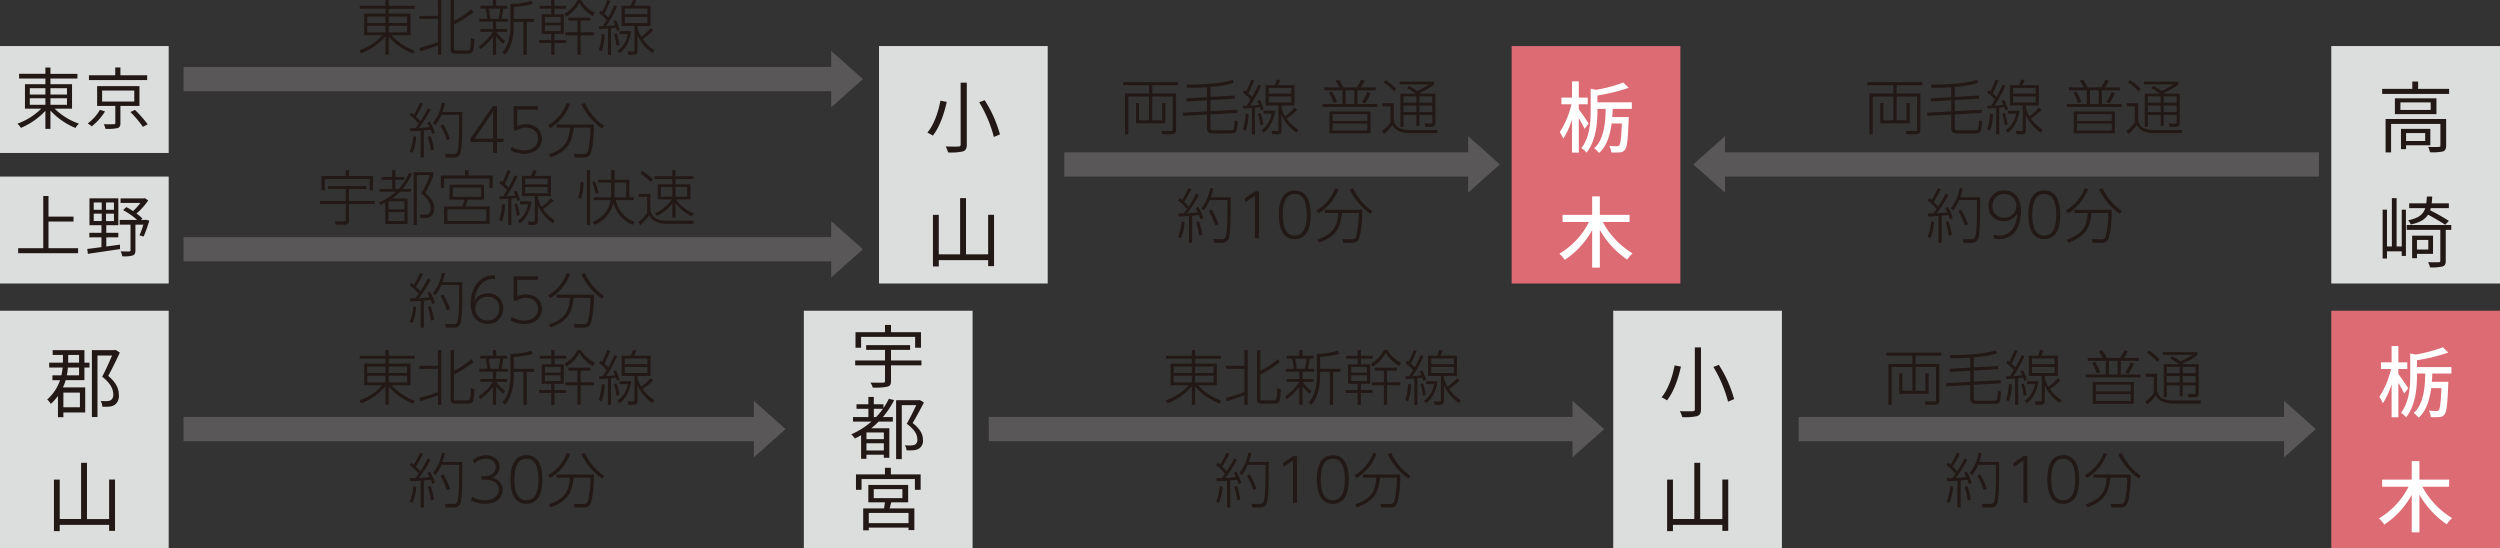
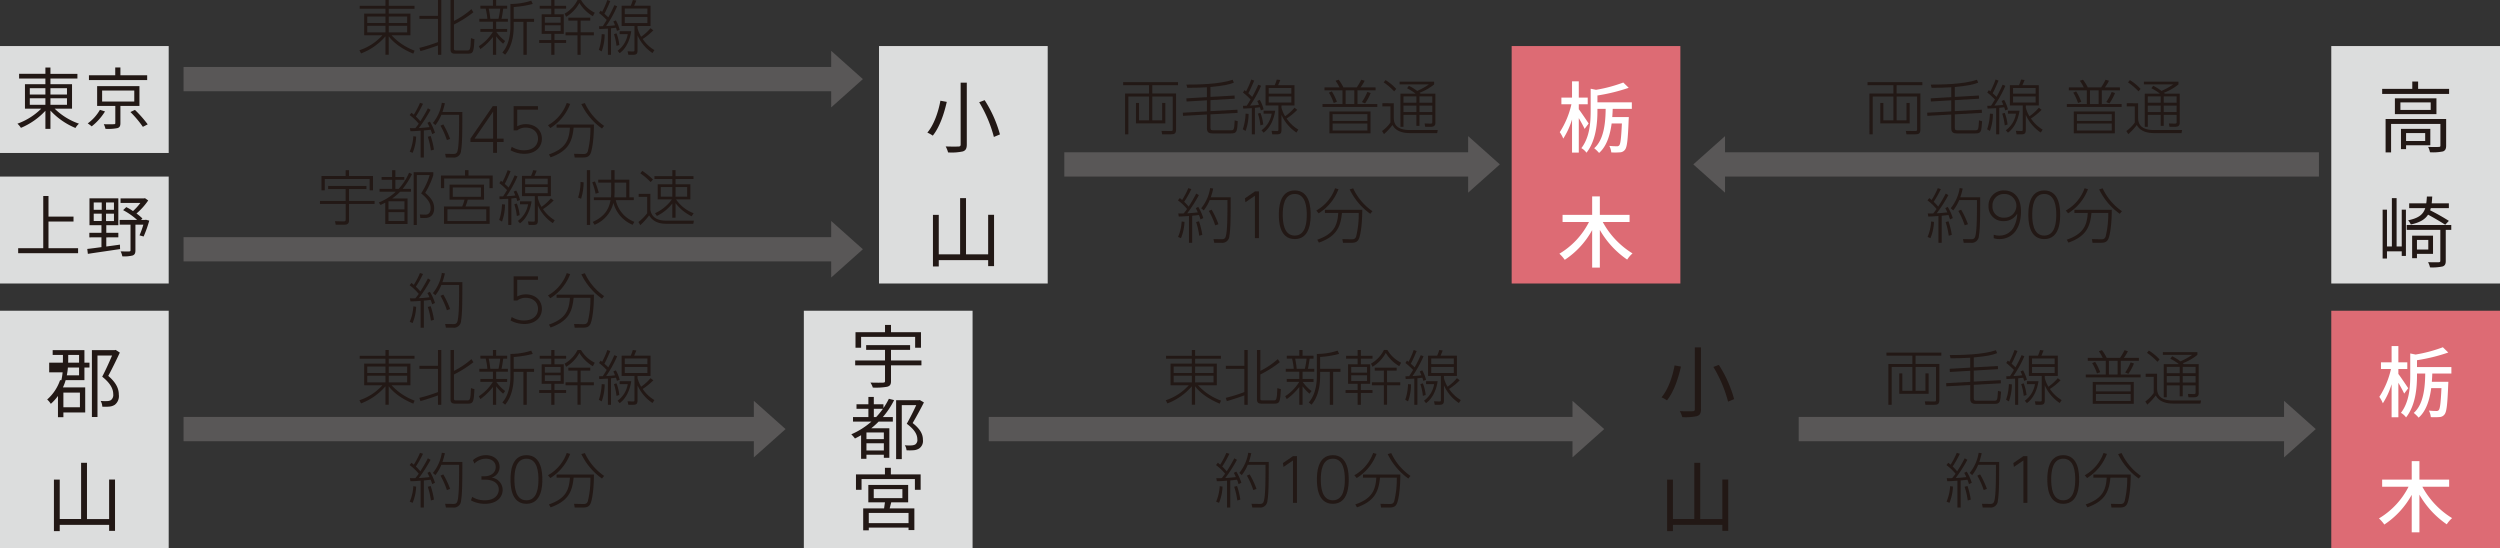
<svg xmlns="http://www.w3.org/2000/svg" width="783.096" height="171.718" viewBox="0 0 783.096 171.718">
  <rect x="0" y="0" width="783.096" height="171.718" fill="#333333" stroke="none" />
  <g id="train02" transform="translate(-250.561 -2013.797)">
    <rect id="長方形_1197" data-name="長方形 1197" width="52.843" height="74.384" transform="translate(250.561 2111.131)" fill="#dcdddd" />
-     <path id="パス_4258" data-name="パス 4258" d="M45.11,628.4h1.582v1.507H45.11v3.964H39.225a14.031,14.031,0,0,1-.851,2.262h6.981v7.856H38.521v1.486h-1.7v-6.665a15.076,15.076,0,0,1-2.238,2.481,6.186,6.186,0,0,0-1.143-1.362,14.019,14.019,0,0,0,4.036-6.057H35.089v-1.507h2.8a18.536,18.536,0,0,0,.388-2.457H34.07V628.4h4.28c.024-.487.024-.926.024-1.363v-1.07H35.164v-1.51H45.11Zm-6.59,13.958H43.7v-4.6H38.521Zm4.911-12.451h-3.5a18.226,18.226,0,0,1-.34,2.457h3.841Zm-3.4-2.848c0,.442,0,.854-.024,1.341h3.429v-2.433h-3.4ZM56.2,625.236c-1.068,2.313-2.433,5.083-3.624,7.3,2.626,2.238,3.308,4.159,3.308,5.886a3.432,3.432,0,0,1-1.263,3.161,3.7,3.7,0,0,1-1.657.56,13.466,13.466,0,0,1-2.262.024,3.83,3.83,0,0,0-.511-1.8,12.134,12.134,0,0,0,2.045.051,2.364,2.364,0,0,0,1.167-.292,2.027,2.027,0,0,0,.731-1.874c0-1.555-.8-3.356-3.453-5.471,1.092-2.069,2.262-4.7,3.086-6.617H49.2V645.4h-1.75V624.457H54.6l.292-.069Z" transform="translate(231.896 1499.008)" fill="#221815" />
+     <path id="パス_4258" data-name="パス 4258" d="M45.11,628.4h1.582v1.507H45.11v3.964H39.225a14.031,14.031,0,0,1-.851,2.262h6.981v7.856H38.521v1.486h-1.7v-6.665a15.076,15.076,0,0,1-2.238,2.481,6.186,6.186,0,0,0-1.143-1.362,14.019,14.019,0,0,0,4.036-6.057H35.089h2.8a18.536,18.536,0,0,0,.388-2.457H34.07V628.4h4.28c.024-.487.024-.926.024-1.363v-1.07H35.164v-1.51H45.11Zm-6.59,13.958H43.7v-4.6H38.521Zm4.911-12.451h-3.5a18.226,18.226,0,0,1-.34,2.457h3.841Zm-3.4-2.848c0,.442,0,.854-.024,1.341h3.429v-2.433h-3.4ZM56.2,625.236c-1.068,2.313-2.433,5.083-3.624,7.3,2.626,2.238,3.308,4.159,3.308,5.886a3.432,3.432,0,0,1-1.263,3.161,3.7,3.7,0,0,1-1.657.56,13.466,13.466,0,0,1-2.262.024,3.83,3.83,0,0,0-.511-1.8,12.134,12.134,0,0,0,2.045.051,2.364,2.364,0,0,0,1.167-.292,2.027,2.027,0,0,0,.731-1.874c0-1.555-.8-3.356-3.453-5.471,1.092-2.069,2.262-4.7,3.086-6.617H49.2V645.4h-1.75V624.457H54.6l.292-.069Z" transform="translate(231.896 1499.008)" fill="#221815" />
    <path id="パス_4259" data-name="パス 4259" d="M53.282,641.378v16.078H51.435v-1.874H35.964v1.97H34.142V641.4h1.823v12.355h6.689V636.15H44.5v17.607h6.932V641.378Z" transform="translate(233.309 1522.623)" fill="#221815" />
    <rect id="長方形_1198" data-name="長方形 1198" width="52.852" height="74.384" transform="translate(502.356 2111.131)" fill="#dcdddd" />
    <path id="パス_4260" data-name="パス 4260" d="M138.343,634.443h-9.534v4.972c0,1.01-.292,1.486-1.194,1.741a20.259,20.259,0,0,1-4.5.259,6.11,6.11,0,0,0-.755-1.57c1.753.063,3.456.045,3.916.024.511-.024.659-.109.659-.476v-4.951h-9.342v-1.528h9.342V629.6h-5.91v-1.486h13.766V629.6h-5.982v3.314h9.534Zm-18.9-5.51H117.69V624.07h9.245v-2.283h1.874v2.283H138.2v4.863H136.37v-3.4H119.444Z" transform="translate(400.847 1493.786)" fill="#221815" />
    <path id="パス_4261" data-name="パス 4261" d="M130.594,630.277a25.005,25.005,0,0,1-3.528,5.314H130.2v1.42h-4.451a24.621,24.621,0,0,1-2.31,2.087h5.666v9.257h-1.726v-.968h-5.447v1.269h-1.678v-7.384c-.611.367-1.266.71-1.925,1.034a10.617,10.617,0,0,0-1.143-1.314,23.868,23.868,0,0,0,6.3-3.982h-5.766v-1.42h4.818v-2.583h-3.723v-1.42h3.723v-2.3h1.7v2.3h3.017v1.185a22.479,22.479,0,0,0,1.7-2.908Zm-3.212,10.136h-5.45V642.5h5.45Zm0,3.381h-5.45v2.258h5.45Zm-2.409-8.2a24.687,24.687,0,0,0,2.117-2.583h-2.845v2.583Zm14.96-4.583c-1.023,2.024-2.361,4.475-3.528,6.454,2.556,2.006,3.212,3.681,3.212,5.212a2.851,2.851,0,0,1-1.242,2.8,3.831,3.831,0,0,1-1.63.5,15.646,15.646,0,0,1-2.262.018,3.362,3.362,0,0,0-.532-1.57,14.235,14.235,0,0,0,2.066.045,3.131,3.131,0,0,0,1.143-.259,1.668,1.668,0,0,0,.707-1.681c0-1.354-.755-2.969-3.308-4.839,1.047-1.832,2.186-4.111,2.965-5.835H133v16.918h-1.774V630.319h7.125l.292-.066Z" transform="translate(400.034 1508.846)" fill="#221815" />
    <path id="パス_4262" data-name="パス 4262" d="M137.934,638.734v4.821h-1.8V640.2h-16.71v3.357h-1.75v-4.821h9.074v-2.066H128.6v2.066Zm-9.218,8.758c-.168.646-.34,1.314-.484,1.895h7.736v6.779h-1.826v-.773H121.69v.86h-1.753v-6.866h6.542c.1-.6.2-1.269.271-1.895h-5.206v-5.465h12.478v5.465Zm5.426,3.317H121.687v3.185h12.454Zm-10.9-4.65h8.975v-2.8h-8.975Z" transform="translate(401.01 1523.661)" fill="#221815" />
-     <rect id="長方形_1199" data-name="長方形 1199" width="52.84" height="74.384" transform="translate(755.884 2111.131)" fill="#dcdddd" />
    <path id="パス_4263" data-name="パス 4263" d="M207.655,630.135c-.779,3.528-2.19,7.88-4.379,10.578a10.183,10.183,0,0,0-1.7-.948c2.162-2.553,3.5-6.737,4.087-9.994Zm6.274-6.006v19.333c0,1.341-.364,1.874-1.215,2.189a16.786,16.786,0,0,1-4.647.316,8.428,8.428,0,0,0-.755-1.874c1.777.075,3.528.051,3.991.027.511,0,.7-.171.7-.659V624.129Zm5.594,5.471a38.623,38.623,0,0,1,4.791,10.725l-1.9.8a40.968,40.968,0,0,0-4.6-10.872Z" transform="translate(569.444 1498.488)" fill="#221815" />
    <path id="パス_4264" data-name="パス 4264" d="M221.3,641.378v16.078H219.45v-1.874H203.979v1.97h-1.823V641.4h1.823v12.355h6.689V636.15h1.85v17.607h6.932V641.378Z" transform="translate(570.613 1522.623)" fill="#221815" />
    <rect id="長方形_1200" data-name="長方形 1200" width="52.849" height="74.384" transform="translate(980.807 2111.131)" fill="#dd6b74" />
    <path id="パス_4265" data-name="パス 4265" d="M284.117,638.875c-.367-.8-1.119-2.19-1.826-3.38v10.8h-2.117V635.931a23.881,23.881,0,0,1-2.746,5.985,9.582,9.582,0,0,0-1.095-2.018,26.891,26.891,0,0,0,3.648-8.734h-3.14v-2.09h3.332v-5.083h2.117v5.083h2.8v2.09h-2.8v1.558c.68.875,2.653,3.8,3.089,4.472Zm8.8-6.277c-.024.827-.072,1.7-.144,2.578h5.179s-.024.611-.048.9c-.244,6.2-.487,8.536-1.167,9.342a2.015,2.015,0,0,1-1.534.8,19.138,19.138,0,0,1-2.749.024,5.362,5.362,0,0,0-.608-2.045c1.023.1,1.922.123,2.334.123a.882.882,0,0,0,.779-.289c.391-.466.607-2.238.83-6.86H292.58c-.487,3.624-1.558,7.173-3.94,9.242a11,11,0,0,0-1.534-1.483c3.065-2.652,3.552-7.979,3.6-12.334h-2.577v.511c0,3.8-.391,9.39-3.429,13.23a5.1,5.1,0,0,0-1.606-1.432c2.677-3.48,2.917-8.247,2.917-11.8V626.3l1.678.343a44.8,44.8,0,0,0,8.539-2.286l1.7,1.654a56.589,56.589,0,0,1-9.8,2.406v2.141H298.9V632.6Z" transform="translate(719.53 1498.211)" fill="#fff" />
    <path id="パス_4266" data-name="パス 4266" d="M289.889,644a26.094,26.094,0,0,0,9.318,9.829,9.042,9.042,0,0,0-1.678,1.943,28.267,28.267,0,0,1-8.563-9.29v11.8h-2.409V646.529a26.337,26.337,0,0,1-8.584,9.312,11.451,11.451,0,0,0-1.681-1.919,24.4,24.4,0,0,0,9.27-9.925h-8.271v-2.238h9.266v-5.786h2.409v5.786h9.314V644Z" transform="translate(719.448 1522.264)" fill="#fff" />
    <path id="パス_4267" data-name="パス 4267" d="M77.74,637.316a43.149,43.149,0,0,1-3.651,5.69c1.164-.039,2.174-.15,3.314-.283a13.091,13.091,0,0,0-.635-1.33l.767-.391a15.626,15.626,0,0,1,1.591,3.5l-.878.43a10.939,10.939,0,0,0-.487-1.4c-.34.057-1.143.15-2.117.243v8.482H74.633v-8.406c-1.856.15-2.695.168-3.185.168l-.168-.974a14.781,14.781,0,0,0,1.705,0,17.074,17.074,0,0,0,1.05-1.384,15.782,15.782,0,0,0-2.845-2.7l.577-.731c.412.34.526.433.731.6a23.933,23.933,0,0,0,1.928-3.705l.956.3a31.937,31.937,0,0,1-2.247,3.988,12.589,12.589,0,0,1,1.4,1.5,45.983,45.983,0,0,0,2.376-4.084Zm-6.514,13.1a14.452,14.452,0,0,0,1.122-4.848l.881.132a14.607,14.607,0,0,1-1.1,5.092Zm6.629-.373a23.848,23.848,0,0,0-.974-4.289l.9-.244a23.779,23.779,0,0,1,1.029,4.268Zm9.847-12.06c0,6.331-.018,9.907-.409,12.154a2.237,2.237,0,0,1-2.547,2.114H82.552l-.244-1.158,2.454.033c.767.021,1.218-.112,1.441-1.026.487-1.91.487-6.8.487-11.236H81.129a13.184,13.184,0,0,1-1.871,3.239l-.788-.674a13.324,13.324,0,0,0,2.809-6.331l.953.15a21.5,21.5,0,0,1-.767,2.734Zm-4.848,8.8a23.409,23.409,0,0,0-2-4.511l.878-.394a25.884,25.884,0,0,1,2.135,4.551Z" transform="translate(307.685 1520.518)" fill="#221815" />
    <path id="パス_4268" data-name="パス 4268" d="M77.937,648.422a7.459,7.459,0,0,0,3.988,1.068c3.239,0,4.361-1.874,4.361-3.371,0-.935-.487-3.089-4.436-3.089h-.993v-1.065h1.011c1.8,0,3.465-1.031,3.465-2.869,0-1.814-1.537-2.638-3.089-2.638a5.083,5.083,0,0,0-3.6,1.534l-.448-1.083a6.259,6.259,0,0,1,4.063-1.558c2.229,0,4.286,1.314,4.286,3.69a3.462,3.462,0,0,1-2.508,3.35,3.889,3.889,0,0,1,3.465,3.838c0,1.949-1.441,4.367-5.579,4.367a9.2,9.2,0,0,1-4.346-1.071Z" transform="translate(320.513 1521.017)" fill="#221815" />
    <path id="パス_4269" data-name="パス 4269" d="M81.7,642.973c0-1.63.018-7.621,4.981-7.621,4.923,0,4.981,5.934,4.981,7.621,0,1.7-.057,7.621-4.981,7.621-4.963,0-4.981-6.012-4.981-7.621m8.743,0c0-2.135-.244-6.514-3.762-6.514-3.465,0-3.762,4.25-3.762,6.514,0,2.174.259,6.517,3.762,6.517,3.483,0,3.762-4.289,3.762-6.517" transform="translate(328.78 1521.019)" fill="#221815" />
    <path id="パス_4270" data-name="パス 4270" d="M85.6,642.105a13,13,0,0,0,5.88-6.984l1.068.3a15.26,15.26,0,0,1-6.217,7.564Zm8.37,10.112-.2-1.161,2.731.057c.731.018,1.311-.021,1.594-.92a29.3,29.3,0,0,0,.8-7.338H93.63c-.412,4.475-1.759,7.359-7.209,9.305l-.526-.917c5.056-1.759,6.331-4.286,6.575-8.388H88.292v-.974h11.7c0,5-.635,8.108-1.047,9.044-.487,1.125-1.293,1.294-2.6,1.294Zm3.182-17.059a17.779,17.779,0,0,0,6.03,7.155l-.674.821a20.132,20.132,0,0,1-6.46-7.657Z" transform="translate(336.61 1520.558)" fill="#221815" />
    <path id="パス_4271" data-name="パス 4271" d="M83.22,627.137H75.15v1.519h6.794v6.776h-5.9a18.2,18.2,0,0,0,7.209,4.815l-.412.953c-5.128-2.154-7.02-4.569-7.693-5.447v5.784H74.119v-5.769a19,19,0,0,1-7.639,5.356l-.523-.992a16.571,16.571,0,0,0,7.206-4.7H67.454v-6.776h6.665v-1.519H66.049V626.2h8.069v-1.8H75.15v1.8H83.22Zm-14.791,4.457h5.693v-2.021H68.428Zm0,2.938h5.693v-2.075H68.428Zm12.488-4.959H75.15v2.021h5.766Zm0,2.884H75.15v2.075h5.766Z" transform="translate(297.179 1499.038)" fill="#221815" />
    <path id="パス_4272" data-name="パス 4272" d="M72.2,639.393a47.544,47.544,0,0,0,5.823-1.813v-7.263h-5.8v-.959h5.8V624.4h1.047v17.17H78.027v-2.942c-.168.078-3.053,1.107-5.489,1.781Zm10.839-15v6.553a25.161,25.161,0,0,0,5.468-3.69l.617.974a34.488,34.488,0,0,1-6.084,3.841v7.582c0,.3.018.544.713.544h3.275c.863,0,1.014-.114,1.2-1.558.036-.373.111-1.982.129-2.3l1.1.337c-.036.394-.129,2.114-.187,2.472-.223,1.76-.541,2.06-2,2.06h-3.82c-.749,0-1.48-.15-1.48-1.218V624.4Z" transform="translate(309.722 1499.026)" fill="#221815" />
    <path id="パス_4273" data-name="パス 4273" d="M86,638.085a13.135,13.135,0,0,1-2.174-2.322v5.8H82.813v-5.579a18.925,18.925,0,0,1-3.931,3.8l-.487-.9a14.385,14.385,0,0,0,4.4-4.493H78.882v-.932h3.931v-2.247h-4.25v-.92h2.508a22.218,22.218,0,0,0-.523-3.185H78.882V626.2h3.931v-1.8h1.011v1.8H87.27v.914H86.052c-.168,1.05-.355,2.418-.544,3.185H87.5v.92H83.824v2.247H87.27v.932h-3.39a12.64,12.64,0,0,0,2.77,2.866Zm-1.444-7.79a26.28,26.28,0,0,0,.544-3.185H81.5a27.276,27.276,0,0,1,.49,3.185Zm4.776,0h6.364v.953H93.412v10.319h-1.05V631.248H89.331v1.368c0,4.551-1.368,7.4-2.695,8.912l-.863-.692c1.534-1.72,2.526-4.551,2.526-8.274v-6.929a20.674,20.674,0,0,0,6.517-1.032l.466,1.032a31.712,31.712,0,0,1-5.952.956Z" transform="translate(322.151 1499.026)" fill="#221815" />
    <path id="パス_4274" data-name="パス 4274" d="M93.125,627.113H89.474v1.762h2.92V635h-2.92v1.946h3.651v.9H89.474v3.727H88.464v-3.727H84.68v-.9h3.784V635h-3v-6.121h3v-1.762H84.848v-.9h3.615V624.4h1.011v1.817h3.651Zm-1.723,2.6H86.457v1.8H91.4Zm0,2.6H86.457v1.817H91.4Zm1.236-3.633A10.092,10.092,0,0,0,96.7,624.4h1.086a10.193,10.193,0,0,0,4.307,3.988l-.6,1.089a11.973,11.973,0,0,1-4.214-4.159,11.175,11.175,0,0,1-4.156,4.343Zm9.176,6.779H97.676v6.1h-.992v-6.1H92.939v-.953h3.744v-3.654H93.817v-.917h6.872v.917H97.676v3.654h4.138Z" transform="translate(334.769 1499.026)" fill="#221815" />
    <path id="パス_4275" data-name="パス 4275" d="M90.9,639.994a17.219,17.219,0,0,0,.878-4.905l.938.075a15.533,15.533,0,0,1-.938,5.339Zm5.729-13.63a35.389,35.389,0,0,1-3.447,6.2c.039,0,1.5-.057,2.77-.244-.241-.62-.373-.881-.523-1.2l.788-.34a11.2,11.2,0,0,1,1.2,2.96l-.86.337a9.609,9.609,0,0,0-.3-.992c-.692.093-1.161.15-1.555.186v8.295h-.971v-8.2c-1.8.093-2.078.111-2.7.129l-.075-.86c.788-.018.863-.018,1.164-.018.448-.656,1.065-1.669,1.233-1.97a20.882,20.882,0,0,0-2.4-2.169l.487-.749c.3.223.358.277.487.373a26.745,26.745,0,0,0,1.63-3.708l.917.34c-.15.355-1.179,2.824-1.838,3.967.132.114.806.713,1.2,1.143a37.9,37.9,0,0,0,1.91-3.82Zm-.208,12.4a17.483,17.483,0,0,0-.788-3.672l.788-.244A13.919,13.919,0,0,1,97.3,638.5Zm.34,1.531a8.022,8.022,0,0,0,3.182-5.2H97.411v-.917h3.633c-.412,2.791-1.63,5.45-3.633,6.87Zm11.194-6.4a19.467,19.467,0,0,1-3.332,2.716,11.677,11.677,0,0,0,3.669,3.48l-.6.92a13.024,13.024,0,0,1-4.68-5.543v4.68c0,1.161-.376,1.423-1.462,1.423h-1.423l-.226-1.1,1.537.057c.562.015.617-.078.617-.487v-7.51H98.028v-6.346h2.848a10.776,10.776,0,0,0,.656-1.781l1.1.15c-.129.337-.448,1.086-.674,1.63h5.131v6.346h-4.081v.674a9.885,9.885,0,0,0,1.143,2.7,15.206,15.206,0,0,0,2.938-2.677Zm-1.853-6.836H99.02v1.78h7.08Zm0,2.641H99.02v1.91h7.08Z" transform="translate(347.25 1499.026)" fill="#221815" />
    <rect id="長方形_1201" data-name="長方形 1201" width="180.04" height="7.606" transform="translate(308.057 2144.398)" fill="#595757" />
    <path id="パス_4276" data-name="パス 4276" d="M107.039,629.693l9.928,8.851-9.928,8.86Z" transform="translate(379.658 1509.659)" fill="#595757" />
    <path id="パス_4277" data-name="パス 4277" d="M161.725,637.316a43.155,43.155,0,0,1-3.651,5.69c1.161-.039,2.174-.15,3.314-.283a13.106,13.106,0,0,0-.635-1.33l.767-.391a15.626,15.626,0,0,1,1.591,3.5l-.881.43a10.334,10.334,0,0,0-.484-1.4c-.337.057-1.143.15-2.117.243v8.482h-1.011v-8.406c-1.853.15-2.695.168-3.185.168l-.165-.974a14.736,14.736,0,0,0,1.7,0c.451-.541.767-.971,1.05-1.384a15.68,15.68,0,0,0-2.845-2.7l.577-.731c.415.34.526.433.731.6a24.149,24.149,0,0,0,1.931-3.705l.953.3a31.931,31.931,0,0,1-2.247,3.988,12.585,12.585,0,0,1,1.4,1.5,45.972,45.972,0,0,0,2.376-4.084Zm-6.514,13.1a14.527,14.527,0,0,0,1.122-4.848l.881.132a14.54,14.54,0,0,1-1.1,5.092Zm6.629-.373a23.849,23.849,0,0,0-.975-4.289l.9-.244a23.775,23.775,0,0,1,1.029,4.268Zm9.847-12.06c0,6.331-.018,9.907-.409,12.154a2.237,2.237,0,0,1-2.547,2.114h-2.193l-.244-1.158,2.454.033c.767.021,1.218-.112,1.441-1.026.487-1.91.487-6.8.487-11.236h-5.561a12.991,12.991,0,0,1-1.871,3.239l-.788-.674a13.325,13.325,0,0,0,2.809-6.331l.953.15a21.355,21.355,0,0,1-.764,2.734Zm-4.848,8.8a23.407,23.407,0,0,0-2-4.511l.878-.394a25.882,25.882,0,0,1,2.135,4.551Z" transform="translate(476.292 1520.518)" fill="#221815" />
    <path id="パス_4278" data-name="パス 4278" d="M165.308,635.451h1.236v14.644h-1.254V636.819l-2.977,2.021-.168-1.215Z" transform="translate(490.284 1521.218)" fill="#221815" />
    <path id="パス_4279" data-name="パス 4279" d="M165.682,642.973c0-1.63.018-7.621,4.981-7.621,4.923,0,4.981,5.934,4.981,7.621,0,1.7-.057,7.621-4.981,7.621-4.962,0-4.981-6.012-4.981-7.621m8.743,0c0-2.135-.244-6.514-3.762-6.514-3.465,0-3.762,4.25-3.762,6.514,0,2.174.259,6.517,3.762,6.517,3.483,0,3.762-4.289,3.762-6.517" transform="translate(497.388 1521.019)" fill="#221815" />
    <path id="パス_4280" data-name="パス 4280" d="M169.582,642.105a13,13,0,0,0,5.88-6.984l1.068.3a15.26,15.26,0,0,1-6.217,7.564Zm8.37,10.112-.208-1.161,2.734.057c.731.018,1.311-.021,1.594-.92a29.145,29.145,0,0,0,.8-7.338h-5.26c-.412,4.475-1.76,7.359-7.209,9.305l-.523-.917c5.053-1.759,6.328-4.286,6.572-8.388H172.28v-.974h11.7c0,5-.635,8.108-1.047,9.044-.487,1.125-1.293,1.294-2.6,1.294Zm3.182-17.059a17.8,17.8,0,0,0,6.03,7.155l-.674.821a20.133,20.133,0,0,1-6.46-7.657Z" transform="translate(505.218 1520.558)" fill="#221815" />
    <path id="パス_4281" data-name="パス 4281" d="M167.2,627.137h-8.069v1.519h6.8v6.776h-5.9a18.184,18.184,0,0,0,7.209,4.815l-.412.953c-5.131-2.154-7.023-4.569-7.7-5.447v5.784H158.1v-5.769a19,19,0,0,1-7.639,5.356l-.523-.992a16.623,16.623,0,0,0,7.209-4.7h-5.711v-6.776H158.1v-1.519h-8.072V626.2H158.1v-1.8h1.029v1.8H167.2Zm-14.788,4.457h5.693v-2.021h-5.693Zm0,2.938h5.693v-2.075h-5.693Zm12.488-4.959h-5.766v2.021H164.9Zm0,2.884h-5.766v2.075H164.9Z" transform="translate(465.786 1499.038)" fill="#221815" />
    <path id="パス_4282" data-name="パス 4282" d="M156.189,639.393a47.381,47.381,0,0,0,5.823-1.813v-7.263h-5.8v-.959h5.8V624.4h1.047v17.17h-1.047v-2.942c-.171.078-3.053,1.107-5.486,1.781Zm10.839-15v6.553a25.16,25.16,0,0,0,5.468-3.69l.617.974a34.489,34.489,0,0,1-6.084,3.841v7.582c0,.3.018.544.713.544h3.275c.86,0,1.011-.114,1.2-1.558.036-.373.111-1.982.129-2.3l1.107.337c-.039.394-.132,2.114-.189,2.472-.223,1.76-.541,2.06-2,2.06h-3.82c-.749,0-1.477-.15-1.477-1.218V624.4Z" transform="translate(478.33 1499.026)" fill="#221815" />
    <path id="パス_4283" data-name="パス 4283" d="M169.982,638.085a13.159,13.159,0,0,1-2.171-2.322v5.8H166.8v-5.579a19.042,19.042,0,0,1-3.934,3.8l-.487-.9a14.4,14.4,0,0,0,4.4-4.493h-3.916v-.932H166.8v-2.247h-4.253v-.92h2.511a22.644,22.644,0,0,0-.523-3.185h-1.669V626.2H166.8v-1.8h1.011v1.8h3.444v.914h-1.215c-.171,1.05-.358,2.418-.544,3.185h1.985v.92h-3.669v2.247h3.444v.932h-3.39a12.6,12.6,0,0,0,2.773,2.866Zm-1.441-7.79a26.879,26.879,0,0,0,.541-3.185h-3.594a27.279,27.279,0,0,1,.487,3.185Zm4.773,0h6.367v.953H177.4v10.319h-1.047V631.248h-3.035v1.368c0,4.551-1.365,7.4-2.695,8.912l-.863-.692c1.537-1.72,2.529-4.551,2.529-8.274v-6.929A20.67,20.67,0,0,0,178.8,624.6l.469,1.032a31.73,31.73,0,0,1-5.955.956Z" transform="translate(490.757 1499.026)" fill="#221815" />
    <path id="パス_4284" data-name="パス 4284" d="M177.107,627.113h-3.651v1.762h2.923V635h-2.923v1.946h3.651v.9h-3.651v3.727h-1.008v-3.727h-3.784v-.9h3.784V635h-3v-6.121h3v-1.762h-3.615v-.9h3.615V624.4h1.008v1.817h3.651Zm-1.72,2.6h-4.944v1.8h4.944Zm0,2.6h-4.944v1.817h4.944Zm1.236-3.633a10.11,10.11,0,0,0,4.063-4.289h1.086a10.193,10.193,0,0,0,4.307,3.988l-.6,1.089a11.949,11.949,0,0,1-4.214-4.159,11.186,11.186,0,0,1-4.159,4.343Zm9.173,6.779h-4.135v6.1h-1v-6.1h-3.744v-.953h3.744v-3.654H177.8v-.917h6.872v.917h-3.014v3.654H185.8Z" transform="translate(503.377 1499.026)" fill="#221815" />
    <path id="パス_4285" data-name="パス 4285" d="M174.882,639.994a17.218,17.218,0,0,0,.878-4.905l.935.075a15.443,15.443,0,0,1-.935,5.339Zm5.726-13.63a35.418,35.418,0,0,1-3.444,6.2c.039,0,1.5-.057,2.77-.244-.244-.62-.373-.881-.523-1.2l.788-.34a11.2,11.2,0,0,1,1.2,2.96l-.86.337c-.075-.3-.1-.376-.3-.992-.695.093-1.161.15-1.555.186v8.295h-.971v-8.2c-1.8.093-2.078.111-2.7.129l-.075-.86c.788-.018.86-.018,1.161-.018.448-.656,1.068-1.669,1.236-1.97a20.881,20.881,0,0,0-2.4-2.169l.487-.749c.3.223.355.277.487.373a26.763,26.763,0,0,0,1.627-3.708l.92.34c-.15.355-1.179,2.824-1.835,3.967.129.114.8.713,1.2,1.143a37.881,37.881,0,0,0,1.91-3.82Zm-.2,12.4a17.9,17.9,0,0,0-.785-3.672l.785-.244a13.917,13.917,0,0,1,.881,3.651Zm.337,1.531a7.987,7.987,0,0,0,3.182-5.2H181.4v-.917h3.633c-.412,2.791-1.63,5.45-3.633,6.87Zm11.2-6.4a19.584,19.584,0,0,1-3.332,2.716,11.677,11.677,0,0,0,3.669,3.48l-.6.92a13.048,13.048,0,0,1-4.683-5.543v4.68c0,1.161-.373,1.423-1.459,1.423h-1.423l-.226-1.1,1.537.057c.559.015.617-.078.617-.487v-7.51h-4.024v-6.346h2.845a11.055,11.055,0,0,0,.656-1.781l1.1.15c-.129.337-.448,1.086-.674,1.63h5.128v6.346h-4.081v.674a10.078,10.078,0,0,0,1.143,2.7,15.02,15.02,0,0,0,2.938-2.677Zm-1.853-6.836h-7.08v1.78h7.08Zm0,2.641h-7.08v1.91h7.08Z" transform="translate(515.858 1499.026)" fill="#221815" />
    <rect id="長方形_1202" data-name="長方形 1202" width="184.236" height="7.606" transform="translate(560.279 2144.398)" fill="#595757" />
    <path id="パス_4286" data-name="パス 4286" d="M192.3,629.693l9.928,8.851L192.3,647.4Z" transform="translate(550.825 1509.659)" fill="#595757" />
    <path id="パス_4287" data-name="パス 4287" d="M237.8,637.316a43.152,43.152,0,0,1-3.651,5.69c1.164-.039,2.174-.15,3.314-.283a13.1,13.1,0,0,0-.635-1.33l.767-.391a15.625,15.625,0,0,1,1.591,3.5l-.878.43a10.924,10.924,0,0,0-.487-1.4c-.34.057-1.143.15-2.117.243v8.482h-1.011v-8.406c-1.856.15-2.695.168-3.185.168l-.168-.974a14.782,14.782,0,0,0,1.705,0,17.054,17.054,0,0,0,1.05-1.384,15.78,15.78,0,0,0-2.845-2.7l.577-.731c.412.34.526.433.731.6a23.933,23.933,0,0,0,1.928-3.705l.956.3a31.931,31.931,0,0,1-2.247,3.988,12.588,12.588,0,0,1,1.4,1.5,45.961,45.961,0,0,0,2.376-4.084Zm-6.514,13.1a14.454,14.454,0,0,0,1.122-4.848l.881.132a14.609,14.609,0,0,1-1.1,5.092Zm6.629-.373a23.848,23.848,0,0,0-.974-4.289l.9-.244a23.777,23.777,0,0,1,1.029,4.268Zm9.847-12.06c0,6.331-.018,9.907-.409,12.154a2.238,2.238,0,0,1-2.547,2.114h-2.193l-.244-1.158,2.454.033c.767.021,1.218-.112,1.441-1.026.487-1.91.487-6.8.487-11.236h-5.561a13.183,13.183,0,0,1-1.871,3.239l-.788-.674a13.324,13.324,0,0,0,2.809-6.331l.953.15a21.52,21.52,0,0,1-.767,2.734Zm-4.848,8.8a23.408,23.408,0,0,0-2-4.511l.878-.394a25.885,25.885,0,0,1,2.135,4.551Z" transform="translate(629.012 1520.518)" fill="#221815" />
    <path id="パス_4288" data-name="パス 4288" d="M241.378,635.451h1.236v14.644H241.36V636.819l-2.977,2.021-.168-1.215Z" transform="translate(643.003 1521.218)" fill="#221815" />
    <path id="パス_4289" data-name="パス 4289" d="M241.753,642.973c0-1.63.018-7.621,4.981-7.621,4.923,0,4.981,5.934,4.981,7.621,0,1.7-.057,7.621-4.981,7.621-4.962,0-4.981-6.012-4.981-7.621m8.743,0c0-2.135-.244-6.514-3.763-6.514-3.465,0-3.762,4.25-3.762,6.514,0,2.174.259,6.517,3.762,6.517,3.483,0,3.763-4.289,3.763-6.517" transform="translate(650.107 1521.019)" fill="#221815" />
    <path id="パス_4290" data-name="パス 4290" d="M245.652,642.105a13,13,0,0,0,5.88-6.984l1.068.3a15.26,15.26,0,0,1-6.217,7.564Zm8.37,10.112-.2-1.161,2.731.057c.731.018,1.311-.021,1.594-.92a29.3,29.3,0,0,0,.8-7.338h-5.26c-.412,4.475-1.759,7.359-7.209,9.305l-.526-.917c5.056-1.759,6.331-4.286,6.575-8.388h-4.178v-.974h11.7c0,5-.635,8.108-1.047,9.044-.487,1.125-1.293,1.294-2.6,1.294Zm3.182-17.059a17.779,17.779,0,0,0,6.03,7.155l-.674.821a20.132,20.132,0,0,1-6.46-7.657Z" transform="translate(657.935 1520.558)" fill="#221815" />
    <path id="パス_4291" data-name="パス 4291" d="M242.187,624.672v.953h-8.069v2.6h7.45v11.305c0,1.239-.505,1.483-1.627,1.483h-2.734l-.2-1.068,2.881.036c.544,0,.638-.057.638-.523v-10.3h-6.4v7.471h3.089v-5.45h.993v6.4h-9.194v-6.4h.956v5.45h3.146v-7.471h-6.478v11.853H225.6V628.23h7.51v-2.6H225v-.953Z" transform="translate(616.472 1499.578)" fill="#221815" />
    <path id="パス_4292" data-name="パス 4292" d="M239.866,629.794l7.546-.43.054.992-7.6.448v3.444l8.445-.448.054.992-8.5.469v4.232c0,.731.376.749.878.749h5.414c1.029,0,1.14,0,1.29-3.11l.974.283c-.226,3.275-.262,3.82-2.171,3.82h-5.693c-.821,0-1.8-.1-1.8-1.555v-4.361l-7.489.412-.054-.992,7.543-.412v-3.465l-6.382.373-.057-.993,6.439-.373v-3.089c-2.583.15-4.229.168-6.16.168l-.262-1.01c3.314,0,10.373-.078,14.475-1.516l.373.917c-1.648.635-2.92.914-7.32,1.348Z" transform="translate(628.954 1499.078)" fill="#221815" />
    <path id="パス_4293" data-name="パス 4293" d="M237.457,639.994a17.226,17.226,0,0,0,.881-4.905l.935.075a15.516,15.516,0,0,1-.935,5.339Zm5.729-13.63a35.419,35.419,0,0,1-3.444,6.2c.036,0,1.5-.057,2.77-.244-.244-.62-.376-.881-.523-1.2l.785-.34a11.217,11.217,0,0,1,1.2,2.96l-.863.337a10.164,10.164,0,0,0-.3-.992c-.692.093-1.161.15-1.555.186v8.295h-.974v-8.2c-1.8.093-2.078.111-2.695.129l-.075-.86c.785-.018.863-.018,1.161-.018.451-.656,1.068-1.669,1.236-1.97a21.135,21.135,0,0,0-2.4-2.169l.487-.749c.3.223.355.277.487.373a26.748,26.748,0,0,0,1.627-3.708l.917.34c-.15.355-1.179,2.824-1.835,3.967.132.114.806.713,1.2,1.143a37.483,37.483,0,0,0,1.913-3.82Zm-.2,12.4a17.876,17.876,0,0,0-.788-3.672l.788-.244a13.922,13.922,0,0,1,.878,3.651Zm.337,1.531a8,8,0,0,0,3.182-5.2h-2.526v-.917h3.63c-.409,2.791-1.627,5.45-3.63,6.87Zm11.2-6.4a19.5,19.5,0,0,1-3.335,2.716,11.688,11.688,0,0,0,3.672,3.48l-.6.92a13.027,13.027,0,0,1-4.683-5.543v4.68c0,1.161-.373,1.423-1.459,1.423h-1.426l-.223-1.1,1.534.057c.562.015.62-.078.62-.487v-7.51h-4.027v-6.346h2.845a10.512,10.512,0,0,0,.656-1.781l1.107.15c-.132.337-.451,1.086-.674,1.63h5.131v6.346h-4.084v.674a10.073,10.073,0,0,0,1.143,2.7,15.181,15.181,0,0,0,2.941-2.677Zm-1.853-6.836h-7.08v1.78h7.08Zm0,2.641h-7.08v1.91h7.08Z" transform="translate(641.483 1499.026)" fill="#221815" />
    <path id="パス_4294" data-name="パス 4294" d="M262.389,627.748h-5.675v4.307h6.217v.9H245.76v-.9h6.256v-4.307H246.38v-.917h4.68a13.7,13.7,0,0,0-1.218-2.078l.974-.337a14.4,14.4,0,0,1,1.5,2.415h4.178a18.26,18.26,0,0,0,1.4-2.415l1.065.337a14.9,14.9,0,0,1-1.272,2.078h4.7Zm-13.125,3.967a15.269,15.269,0,0,0-1.5-3.236l.92-.394a17.438,17.438,0,0,1,1.588,3.242Zm11.531,9.5H247.931v-6.854h12.864Zm-.971-6.012h-10.9v2.135h10.9Zm0,2.938h-10.9v2.208h10.9Zm-4.1-10.391h-2.716v4.307h2.716ZM258.1,631.4a15.047,15.047,0,0,0,1.7-3.146l1.05.337a16.611,16.611,0,0,1-1.759,3.257Z" transform="translate(658.152 1499.064)" fill="#221815" />
    <path id="パス_4295" data-name="パス 4295" d="M255.648,631.705v4.6c0,3.017,2.3,3.784,5.017,3.784h8.746l-.171.971h-8.557c-3.967,0-5.053-1.853-5.447-2.545a18.776,18.776,0,0,1-2.659,2.866l-.62-.977a11.052,11.052,0,0,0,2.641-2.656V632.7h-2.526v-.992Zm.111-3.726a19.335,19.335,0,0,0-3.275-2.809l.58-.71a14.746,14.746,0,0,1,3.35,2.77Zm12.921.731v9.08c0,.394,0,1.293-1.4,1.293h-1.8l-.186-1.05,1.777.057c.619.018.638-.2.638-.58v-2.153h-4.027V638.8h-.953v-3.444H258.68v3.726h-.953V628.709h4.755A15.814,15.814,0,0,0,259.8,627l.562-.767a14.155,14.155,0,0,1,2.6,1.612,22.227,22.227,0,0,0,3.669-2.042h-9.173v-.86h10.821v.86a16.671,16.671,0,0,1-4.569,2.619c.111.093.15.132.337.283Zm-5.955.842H258.68v2h4.045Zm0,2.9H258.68v2.021h4.045Zm4.981-2.9h-4.027v2h4.027Zm0,2.9h-4.027v2.021h4.027Z" transform="translate(670.595 1499.153)" fill="#221815" />
    <rect id="長方形_1203" data-name="長方形 1203" width="153.417" height="7.606" transform="translate(813.985 2144.398)" fill="#595757" />
    <path id="パス_4301" data-name="パス 4301" d="M266.41,629.693l9.928,8.851-9.928,8.86Z" transform="translate(699.61 1509.659)" fill="#595757" />
    <rect id="長方形_1213" data-name="長方形 1213" width="52.84" height="74.381" transform="translate(525.903 2028.221)" fill="#dcdddd" />
    <path id="パス_4329" data-name="パス 4329" d="M131.19,602.566c-.779,3.528-2.19,7.88-4.379,10.578a9.952,9.952,0,0,0-1.7-.947c2.162-2.554,3.5-6.737,4.087-9.994Zm6.274-6.006v19.333c0,1.341-.364,1.874-1.215,2.19a16.785,16.785,0,0,1-4.647.316,8.429,8.429,0,0,0-.755-1.874c1.777.075,3.528.051,3.991.027.511,0,.7-.171.7-.659V596.56Zm5.594,5.471a38.621,38.621,0,0,1,4.791,10.725l-1.9.8a40.977,40.977,0,0,0-4.6-10.872Z" transform="translate(415.934 1443.141)" fill="#221815" />
    <path id="パス_4330" data-name="パス 4330" d="M144.832,613.808v16.079h-1.847v-1.874H127.515v1.97h-1.823V613.833h1.823v12.355H134.2V608.581h1.85v17.606h6.932V613.808Z" transform="translate(417.104 1467.275)" fill="#221815" />
    <rect id="長方形_1214" data-name="長方形 1214" width="52.849" height="74.381" transform="translate(980.807 2028.221)" fill="#dcdddd" />
    <path id="パス_4331" data-name="パス 4331" d="M297.593,598.75v1.579H276.627V598.75h9.435v-2.313h1.826v2.313Zm-.926,17.754c0,.974-.217,1.51-.971,1.826a15.431,15.431,0,0,1-4.087.268,7.138,7.138,0,0,0-.583-1.678c1.558.048,2.92.048,3.356,0,.415,0,.487-.12.487-.46v-6.74H279.421v8.927H277.7V608.187h18.969Zm-3.038-9.85H280.615v-4.959h13.014Zm-1.8-3.672h-9.486v2.358h9.486Zm-7.711,13.426v1.215h-1.6v-6.346h9.194v5.131Zm0-1.336H290.1V612.59h-5.982Z" transform="translate(720.12 1442.894)" fill="#221815" />
    <path id="パス_4332" data-name="パス 4332" d="M282.66,612.53h1.311v14.493H282.66v-1.459h-4.623v2.265h-1.362v-15.3h1.362v11.528h1.534V608.906h1.483v15.152h1.606Zm15.516,6.322H296.45v9.705c0,.972-.244,1.483-.971,1.751a15,15,0,0,1-3.967.295,5.686,5.686,0,0,0-.608-1.63c1.534.045,2.893.045,3.308.024s.535-.12.535-.49v-9.654H284.215v-1.531h13.961Zm-1.895-1.606c-1.218-.8-3.432-2.114-5.378-3.158-.947,1.507-2.577,2.454-5.4,3.086a4.127,4.127,0,0,0-.851-1.314c3.284-.68,4.719-1.8,5.374-3.817h-5.035v-1.507h5.35c.1-.634.147-1.338.2-2.117h1.678c-.048.755-.1,1.459-.171,2.117h5.378v1.507h-5.669a5.1,5.1,0,0,1-.2.68,66.123,66.123,0,0,1,5.865,3.309Zm-8.854,9.125v1.359h-1.51v-7.053h6.544v5.693Zm0-1.365h3.552v-2.992h-3.552Z" transform="translate(720.216 1466.949)" fill="#221815" />
    <rect id="長方形_1215" data-name="長方形 1215" width="52.843" height="74.381" transform="translate(724.073 2028.221)" fill="#dd6b74" />
    <path id="パス_4333" data-name="パス 4333" d="M198.759,611.306c-.367-.8-1.119-2.189-1.826-3.38v10.8h-2.117V608.362a23.891,23.891,0,0,1-2.746,5.985,9.569,9.569,0,0,0-1.095-2.018,26.885,26.885,0,0,0,3.648-8.734h-3.14V601.5h3.332v-5.083h2.117V601.5h2.8v2.09h-2.8v1.558c.68.875,2.653,3.8,3.089,4.472Zm8.8-6.277c-.024.827-.072,1.7-.144,2.577H212.6s-.024.611-.048.9c-.244,6.2-.487,8.536-1.167,9.342a2.013,2.013,0,0,1-1.534.8,19.046,19.046,0,0,1-2.746.024,5.426,5.426,0,0,0-.611-2.045c1.023.1,1.922.124,2.334.124a.881.881,0,0,0,.779-.289c.391-.466.611-2.238.83-6.86h-3.212c-.487,3.624-1.558,7.173-3.94,9.242a11,11,0,0,0-1.534-1.483c3.065-2.653,3.552-7.979,3.6-12.334h-2.578v.511c0,3.8-.391,9.39-3.429,13.23a5.1,5.1,0,0,0-1.606-1.432c2.677-3.48,2.917-8.247,2.917-11.8v-6.812l1.678.343a44.808,44.808,0,0,0,8.539-2.286l1.7,1.654a56.622,56.622,0,0,1-9.8,2.406v2.141h10.776v2.042Z" transform="translate(548.166 1442.864)" fill="#fff" />
    <path id="パス_4334" data-name="パス 4334" d="M204.531,616.427a26.094,26.094,0,0,0,9.318,9.829,9.053,9.053,0,0,0-1.678,1.943,28.268,28.268,0,0,1-8.563-9.29v11.8H201.2V618.959a26.337,26.337,0,0,1-8.584,9.312,11.44,11.44,0,0,0-1.681-1.919,24.393,24.393,0,0,0,9.269-9.925h-8.271V614.19H201.2V608.4h2.409v5.787h9.314v2.237Z" transform="translate(548.084 1466.917)" fill="#fff" />
    <path id="パス_4335" data-name="パス 4335" d="M77.74,600.861a42.941,42.941,0,0,1-3.651,5.69c1.164-.039,2.174-.15,3.314-.28a13.07,13.07,0,0,0-.635-1.329l.767-.394a15.75,15.75,0,0,1,1.591,3.5l-.878.433a10.632,10.632,0,0,0-.487-1.4c-.34.057-1.143.15-2.117.243V615.8H74.633v-8.406c-1.856.15-2.695.168-3.185.168l-.168-.971a15.57,15.57,0,0,0,1.705,0c.451-.544.77-.975,1.05-1.386a15.779,15.779,0,0,0-2.845-2.7l.577-.728c.412.337.526.43.731.6a23.994,23.994,0,0,0,1.928-3.708l.956.3a31.739,31.739,0,0,1-2.247,3.988,12.812,12.812,0,0,1,1.4,1.5,45.451,45.451,0,0,0,2.376-4.084Zm-6.514,13.107a14.487,14.487,0,0,0,1.122-4.848l.881.129a14.594,14.594,0,0,1-1.1,5.092Zm6.629-.376a23.85,23.85,0,0,0-.974-4.289l.9-.244a23.838,23.838,0,0,1,1.029,4.271ZM87.7,601.535c0,6.328-.018,9.9-.409,12.151a2.236,2.236,0,0,1-2.547,2.114H82.552l-.244-1.158,2.454.036c.767.018,1.218-.111,1.441-1.028.487-1.91.487-6.8.487-11.237H81.129a13.055,13.055,0,0,1-1.871,3.239l-.788-.671a13.335,13.335,0,0,0,2.809-6.331l.953.15a21.492,21.492,0,0,1-.767,2.734Zm-4.848,8.8a23.311,23.311,0,0,0-2-4.511l.878-.394a25.779,25.779,0,0,1,2.135,4.55Z" transform="translate(307.685 1447.339)" fill="#221815" />
    <path id="パス_4336" data-name="パス 4336" d="M84.621,613.641v-3.408h-7.1v-1.065l7-10.169h1.311v10.169h2.078v1.065H85.839v3.408Zm-5.8-4.472h5.8V600.72Z" transform="translate(320.401 1448.039)" fill="#221815" />
    <path id="パス_4337" data-name="パス 4337" d="M90.278,600.1h-6.5v5.224a5.448,5.448,0,0,1,2.716-.674c3,0,5.017,1.928,5.017,4.569,0,2.62-2.021,4.719-5.525,4.719a8.992,8.992,0,0,1-4.286-1.107l.355-1.086a7.217,7.217,0,0,0,3.859,1.086c3,0,4.379-1.7,4.379-3.633,0-2.1-1.591-3.462-3.856-3.462a4.229,4.229,0,0,0-2.659.86H82.656V599h7.621Z" transform="translate(328.792 1448.039)" fill="#221815" />
    <path id="パス_4338" data-name="パス 4338" d="M85.6,605.655a13.015,13.015,0,0,0,5.88-6.987l1.068.3a15.264,15.264,0,0,1-6.217,7.567Zm8.37,10.109-.2-1.161,2.731.057c.731.021,1.311-.018,1.594-.917a29.33,29.33,0,0,0,.8-7.338H93.63c-.412,4.475-1.759,7.357-7.209,9.3l-.526-.914c5.056-1.76,6.331-4.289,6.575-8.388H88.292v-.978h11.7c0,5-.635,8.111-1.047,9.047-.487,1.122-1.293,1.29-2.6,1.29Zm3.182-17.056a17.771,17.771,0,0,0,6.03,7.152l-.674.824a20.137,20.137,0,0,1-6.46-7.66Z" transform="translate(336.61 1447.375)" fill="#221815" />
    <path id="パス_4339" data-name="パス 4339" d="M83.22,590.687H75.15v1.519h6.794v6.776h-5.9a18.235,18.235,0,0,0,7.209,4.815l-.412.953c-5.128-2.153-7.02-4.571-7.693-5.45v5.787H74.119v-5.768a19,19,0,0,1-7.639,5.356l-.523-1a16.571,16.571,0,0,0,7.206-4.7H67.454v-6.776h6.665v-1.519H66.049v-.935h8.069v-1.8H75.15v1.8H83.22Zm-14.791,4.457h5.693v-2.021H68.428Zm0,2.939h5.693v-2.075H68.428Zm12.488-4.96H75.15v2.021h5.766Zm0,2.884H75.15v2.075h5.766Z" transform="translate(297.179 1425.862)" fill="#221815" />
    <path id="パス_4340" data-name="パス 4340" d="M72.2,602.943a47.533,47.533,0,0,0,5.823-1.813v-7.263h-5.8v-.959h5.8v-4.959h1.047v17.17H78.027v-2.941c-.168.078-3.053,1.107-5.489,1.781Zm10.839-15V594.5a25.163,25.163,0,0,0,5.468-3.69l.617.975a34.493,34.493,0,0,1-6.084,3.841v7.582c0,.3.018.544.713.544h3.275c.863,0,1.014-.114,1.2-1.558.036-.373.111-1.982.129-2.3l1.1.337c-.036.394-.129,2.114-.187,2.472-.223,1.759-.541,2.06-2,2.06h-3.82c-.749,0-1.48-.15-1.48-1.218v-15.6Z" transform="translate(309.722 1425.85)" fill="#221815" />
    <path id="パス_4341" data-name="パス 4341" d="M86,601.634a13.13,13.13,0,0,1-2.174-2.322v5.8H82.813v-5.579a18.934,18.934,0,0,1-3.931,3.8l-.487-.9a14.383,14.383,0,0,0,4.4-4.494H78.882v-.932h3.931v-2.247h-4.25v-.92h2.508a22.22,22.22,0,0,0-.523-3.185H78.882v-.914h3.931v-1.8h1.011v1.8H87.27v.914H86.052c-.168,1.05-.355,2.418-.544,3.185H87.5v.92H83.824v2.247H87.27v.932h-3.39a12.64,12.64,0,0,0,2.77,2.866Zm-1.444-7.79a26.289,26.289,0,0,0,.544-3.185H81.5a27.286,27.286,0,0,1,.49,3.185Zm4.776,0h6.364v.953H93.412v10.319h-1.05V594.8H89.331v1.369c0,4.551-1.368,7.4-2.695,8.912l-.863-.692c1.534-1.72,2.526-4.55,2.526-8.274v-6.93a20.68,20.68,0,0,0,6.517-1.031l.466,1.031a31.686,31.686,0,0,1-5.952.957Z" transform="translate(322.151 1425.85)" fill="#221815" />
    <path id="パス_4342" data-name="パス 4342" d="M93.125,590.663H89.474v1.762h2.92v6.121h-2.92v1.946h3.651v.9H89.474v3.726H88.464v-3.726H84.68v-.9h3.784v-1.946h-3v-6.121h3v-1.762H84.848v-.9h3.615v-1.817h1.011v1.817h3.651Zm-1.723,2.6H86.457v1.8H91.4Zm0,2.6H86.457v1.817H91.4Zm1.236-3.633a10.092,10.092,0,0,0,4.063-4.289h1.086a10.191,10.191,0,0,0,4.307,3.988l-.6,1.089a11.972,11.972,0,0,1-4.214-4.16,11.172,11.172,0,0,1-4.156,4.343Zm9.176,6.779H97.676v6.1h-.992v-6.1H92.939v-.953h3.744v-3.654H93.817v-.918h6.872v.918H97.676v3.654h4.138Z" transform="translate(334.769 1425.85)" fill="#221815" />
    <path id="パス_4343" data-name="パス 4343" d="M90.9,603.544a17.235,17.235,0,0,0,.878-4.905l.938.075a15.531,15.531,0,0,1-.938,5.338Zm5.729-13.633a35.32,35.32,0,0,1-3.447,6.2c.039,0,1.5-.06,2.77-.244-.241-.62-.373-.881-.523-1.2l.788-.337a11.2,11.2,0,0,1,1.2,2.959l-.86.337a9.607,9.607,0,0,0-.3-.993c-.692.093-1.161.151-1.555.187v8.295h-.971v-8.2c-1.8.093-2.078.111-2.7.126l-.075-.86c.788-.018.863-.018,1.164-.018.448-.653,1.065-1.666,1.233-1.967a20.886,20.886,0,0,0-2.4-2.168l.487-.752c.3.226.358.28.487.376a26.728,26.728,0,0,0,1.63-3.708l.917.337c-.15.358-1.179,2.827-1.838,3.97.132.114.806.713,1.2,1.143a38.22,38.22,0,0,0,1.91-3.82Zm-.208,12.4a17.494,17.494,0,0,0-.788-3.669l.788-.244a13.917,13.917,0,0,1,.881,3.651Zm.34,1.534a8.037,8.037,0,0,0,3.182-5.2H97.411v-.917h3.633c-.412,2.791-1.63,5.45-3.633,6.869Zm11.194-6.4a19.626,19.626,0,0,1-3.332,2.719,11.718,11.718,0,0,0,3.669,3.48l-.6.92a13.043,13.043,0,0,1-4.68-5.543v4.677c0,1.164-.376,1.425-1.462,1.425h-1.423l-.226-1.1,1.537.054c.562.018.617-.075.617-.487v-7.507H98.028v-6.346h2.848a10.978,10.978,0,0,0,.656-1.781l1.1.15c-.129.337-.448,1.085-.674,1.63h5.131v6.346h-4.081v.674a9.862,9.862,0,0,0,1.143,2.695,15.014,15.014,0,0,0,2.938-2.674Zm-1.853-6.833H99.02v1.78h7.08Zm0,2.641H99.02v1.91h7.08Z" transform="translate(347.25 1425.85)" fill="#221815" />
    <rect id="長方形_1216" data-name="長方形 1216" width="204.252" height="7.606" transform="translate(308.057 2034.774)" fill="#595757" />
    <path id="パス_4344" data-name="パス 4344" d="M115.093,593.241l9.931,8.857-9.931,8.863Z" transform="translate(395.826 1436.478)" fill="#595757" />
    <path id="パス_4345" data-name="パス 4345" d="M77.74,618.586a43.126,43.126,0,0,1-3.651,5.69c1.164-.039,2.174-.15,3.314-.283a12.934,12.934,0,0,0-.635-1.327l.767-.394a15.625,15.625,0,0,1,1.591,3.5l-.878.43a10.952,10.952,0,0,0-.487-1.4c-.34.057-1.143.15-2.117.244v8.481H74.633v-8.406c-1.856.15-2.695.169-3.185.169l-.168-.972a16.447,16.447,0,0,0,1.705,0c.451-.544.77-.974,1.05-1.387a15.782,15.782,0,0,0-2.845-2.7l.577-.731.731.6a24.149,24.149,0,0,0,1.928-3.708l.956.3a31.94,31.94,0,0,1-2.247,3.988,12.584,12.584,0,0,1,1.4,1.5,46.008,46.008,0,0,0,2.376-4.084Zm-6.514,13.1a14.453,14.453,0,0,0,1.122-4.848l.881.132a14.607,14.607,0,0,1-1.1,5.092Zm6.629-.373a23.849,23.849,0,0,0-.974-4.289l.9-.243a23.766,23.766,0,0,1,1.029,4.271Zm9.847-12.06c0,6.331-.018,9.907-.409,12.154a2.237,2.237,0,0,1-2.547,2.114H82.552l-.244-1.158,2.454.036c.767.018,1.218-.114,1.441-1.029.487-1.91.487-6.8.487-11.237H81.129a13.178,13.178,0,0,1-1.871,3.239l-.788-.674a13.313,13.313,0,0,0,2.809-6.328l.953.15a21.5,21.5,0,0,1-.767,2.731Zm-4.848,8.8a23.368,23.368,0,0,0-2-4.515l.878-.394a25.877,25.877,0,0,1,2.135,4.55Z" transform="translate(307.685 1482.921)" fill="#221815" />
-     <path id="パス_4346" data-name="パス 4346" d="M85.167,617.764c-2.9-.3-6.027,1.835-6.439,6.854a4.745,4.745,0,0,1,4.25-2.361,4.543,4.543,0,0,1,4.755,4.68,4.768,4.768,0,0,1-4.923,4.926c-2.529,0-5.26-1.7-5.26-6.46,0-4.885,2.863-8.779,7.02-8.779.244,0,.355.018.6.036Zm-2.265,5.6a3.689,3.689,0,0,0-3.934,3.537,3.737,3.737,0,0,0,3.823,3.859,3.539,3.539,0,0,0,3.705-3.726,3.42,3.42,0,0,0-3.594-3.669" transform="translate(320.453 1483.421)" fill="#221815" />
    <path id="パス_4347" data-name="パス 4347" d="M90.278,617.828h-6.5v5.221a5.487,5.487,0,0,1,2.716-.671c3,0,5.017,1.925,5.017,4.566,0,2.623-2.021,4.722-5.525,4.722a8.992,8.992,0,0,1-4.286-1.107l.355-1.086a7.218,7.218,0,0,0,3.859,1.086c3,0,4.379-1.7,4.379-3.633,0-2.1-1.591-3.462-3.856-3.462a4.229,4.229,0,0,0-2.659.86H82.656v-7.6h7.621Z" transform="translate(328.792 1483.622)" fill="#221815" />
    <path id="パス_4348" data-name="パス 4348" d="M85.6,623.38a13.015,13.015,0,0,0,5.88-6.987l1.068.3a15.259,15.259,0,0,1-6.217,7.564Zm8.37,10.108-.2-1.161,2.731.057c.731.018,1.311-.018,1.594-.917a29.356,29.356,0,0,0,.8-7.339H93.63c-.412,4.472-1.759,7.357-7.209,9.3l-.526-.914c5.056-1.762,6.331-4.289,6.575-8.388H88.292v-.978h11.7c0,5-.635,8.108-1.047,9.044-.487,1.125-1.293,1.293-2.6,1.293Zm3.182-17.059a17.779,17.779,0,0,0,6.03,7.155l-.674.821a20.132,20.132,0,0,1-6.46-7.657Z" transform="translate(336.61 1482.958)" fill="#221815" />
    <path id="パス_4349" data-name="パス 4349" d="M69.9,611.572H64.414V610.6h12v.975H70.95V615.3h8.012v.935H70.95v5.26c0,1.182-.92,1.257-1.555,1.257h-2.6l-.244-1.107,2.7.075c.656.018.656-.337.656-.674v-4.812H61.849V615.3H69.9Zm0-4.081v-1.817h1.05v1.817h7.507v4.493h-1.05v-3.555H63.365v3.555H62.333V607.49Z" transform="translate(288.934 1461.438)" fill="#221815" />
    <path id="パス_4350" data-name="パス 4350" d="M78.39,606.875a23.628,23.628,0,0,1-2.941,4.641h2.6v.9H74.646a15.359,15.359,0,0,1-2.472,2.1h4.812v8.012H70V615.84c-.526.283-.845.433-1.48.71l-.544-.767a16.543,16.543,0,0,0,5.317-3.368H68.222v-.9h3.931V608.67H68.859v-.863h3.293v-2.132h1.014v2.132h2.806v.863H73.166v2.845h1.029a17.373,17.373,0,0,0,3.26-5.056Zm-2.379,8.536h-5v2.547h5Zm0,3.387h-5v2.791h5Zm9.044-11.606a24.5,24.5,0,0,1-2.547,5.579c2.211,1.856,2.809,3.257,2.809,4.83,0,2.529-1.666,3.035-2.809,3.035H80.992l-.15-1.1,1.591.054c.43.021,1.781.039,1.781-2.057,0-.918-.208-2.379-2.978-4.608a21.188,21.188,0,0,0,2.677-5.729H79.888v15.634H78.9V606.291h6.16Z" transform="translate(301.238 1461.44)" fill="#221815" />
    <path id="パス_4351" data-name="パス 4351" d="M89.653,611.3V608.29H75.461V611.3H74.45v-3.952h7.543v-1.684h1.089v1.684h7.582V611.3Zm-1.705,3.612H82.856a19.557,19.557,0,0,1-.713,2.135h7.567V622.5H75.4v-5.447h5.711a12.424,12.424,0,0,0,.713-2.135H77.145V610.2h10.8Zm.695,3H76.489v3.708H88.643Zm-1.666-6.83H78.158v2.938h8.818Z" transform="translate(314.231 1461.426)" fill="#221815" />
    <path id="パス_4352" data-name="パス 4352" d="M80.517,621.265a17.256,17.256,0,0,0,.878-4.908l.935.078a15.344,15.344,0,0,1-.935,5.335Zm5.729-13.63a35.513,35.513,0,0,1-3.447,6.2c.039,0,1.5-.057,2.773-.244-.244-.62-.376-.881-.526-1.2l.788-.337a11.146,11.146,0,0,1,1.2,2.957l-.86.34a10.059,10.059,0,0,0-.3-1c-.692.1-1.161.15-1.552.189v8.295h-.974v-8.2c-1.8.093-2.078.111-2.7.129l-.075-.861c.788-.018.863-.018,1.161-.018.451-.656,1.068-1.669,1.236-1.967a21.5,21.5,0,0,0-2.4-2.171l.49-.749c.3.222.355.283.484.373a26.536,26.536,0,0,0,1.63-3.705l.917.337c-.15.355-1.179,2.83-1.835,3.967.129.117.806.716,1.2,1.143a38.308,38.308,0,0,0,1.91-3.816Zm-.208,12.394a17.8,17.8,0,0,0-.785-3.672l.785-.244a14,14,0,0,1,.881,3.654Zm.337,1.537a8.023,8.023,0,0,0,3.185-5.209H87.031v-.914h3.633c-.412,2.791-1.63,5.447-3.633,6.872Zm11.2-6.406a19.313,19.313,0,0,1-3.332,2.716,11.719,11.719,0,0,0,3.669,3.483l-.6.917a13.025,13.025,0,0,1-4.68-5.543v4.683c0,1.161-.376,1.423-1.462,1.423H89.747l-.226-1.1,1.537.054c.559.018.617-.072.617-.487v-7.507H87.651v-6.346H90.5a10.7,10.7,0,0,0,.656-1.781l1.1.15c-.129.337-.448,1.086-.674,1.63h5.131v6.346H92.632v.674a9.963,9.963,0,0,0,1.143,2.695,15.1,15.1,0,0,0,2.938-2.677Zm-1.853-6.833h-7.08v1.78h7.08Zm0,2.641h-7.08v1.913h7.08Z" transform="translate(326.411 1461.426)" fill="#221815" />
    <path id="パス_4353" data-name="パス 4353" d="M88.732,614.245a15.536,15.536,0,0,0,.77-4.887l.971.132a17.4,17.4,0,0,1-.8,5.146Zm3.784,8.593H91.484v-17.17h1.032Zm1.705-9.793a21.19,21.19,0,0,0-1.05-3.576l.842-.262a25.909,25.909,0,0,1,1.2,3.54Zm-.544,2.021v-.879h5.357c.075-.824.075-1.591.075-1.909v-2.716H95.042v-.917h4.066v-2.977h1.065v2.977H104.8v5.543h1.387v.879h-5.636a9.365,9.365,0,0,0,5.823,6.8l-.562.917A10.32,10.32,0,0,1,99.8,615.93a9.91,9.91,0,0,1-5.9,6.854l-.58-.9c3.949-1.781,5.11-4.235,5.579-6.818Zm6.5-5.5v2.773c0,.184-.018,1.1-.093,1.852h3.726v-4.625Z" transform="translate(342.904 1461.426)" fill="#221815" />
    <path id="パス_4354" data-name="パス 4354" d="M98.762,613.1v5.038c.189.9.692,3.354,4.963,3.354h8.668l-.186.974H103.65c-3.558,0-4.758-1.838-5.281-2.623a19.808,19.808,0,0,1-2.77,3.05l-.58-.971a15.364,15.364,0,0,0,2.734-2.752v-5.131H95.093V613.1Zm.093-3.687A21.406,21.406,0,0,0,95.6,606.66l.638-.767a22.636,22.636,0,0,1,3.332,2.7Zm12.827,10.71a14.188,14.188,0,0,1-5.038-4.12v4.572h-1.011v-4.46a13.635,13.635,0,0,1-4.83,3.895l-.6-.839a13.6,13.6,0,0,0,5.32-4.343h-4.475v-4.737h4.587v-1.648h-5.6v-.9h5.6v-1.874h1.011v1.874h5.618v.9h-5.618v1.648h4.644v4.737H106.8a11.649,11.649,0,0,0,5.522,4.343Zm-6.048-9.155H102.02v3h3.615Zm4.644,0h-3.633v3h3.633Z" transform="translate(355.523 1461.426)" fill="#221815" />
    <rect id="長方形_1217" data-name="長方形 1217" width="204.252" height="7.597" transform="translate(308.057 2088.081)" fill="#595757" />
    <path id="パス_4355" data-name="パス 4355" d="M115.093,610.964l9.931,8.851-9.931,8.854Z" transform="translate(395.826 1472.058)" fill="#595757" />
    <path id="パス_4356" data-name="パス 4356" d="M157.761,609.746a43.137,43.137,0,0,1-3.651,5.69c1.161-.039,2.175-.15,3.314-.283a13.033,13.033,0,0,0-.635-1.329l.767-.391a15.628,15.628,0,0,1,1.591,3.5l-.881.43a10.318,10.318,0,0,0-.484-1.4c-.337.057-1.143.15-2.117.244v8.481h-1.011v-8.406c-1.853.15-2.695.168-3.185.168l-.165-.974a14.752,14.752,0,0,0,1.7,0c.451-.541.767-.972,1.05-1.383a15.681,15.681,0,0,0-2.845-2.7l.577-.731c.415.34.526.433.731.6a24.14,24.14,0,0,0,1.931-3.705l.953.3a31.96,31.96,0,0,1-2.247,3.988,12.609,12.609,0,0,1,1.4,1.5,45.957,45.957,0,0,0,2.376-4.084Zm-6.514,13.1A14.528,14.528,0,0,0,152.368,618l.881.132a14.539,14.539,0,0,1-1.1,5.092Zm6.629-.373a23.853,23.853,0,0,0-.974-4.289l.9-.244a23.786,23.786,0,0,1,1.029,4.268Zm9.847-12.06c0,6.331-.018,9.907-.409,12.154a2.237,2.237,0,0,1-2.547,2.114h-2.193l-.244-1.158,2.454.033c.767.021,1.218-.111,1.441-1.026.487-1.91.487-6.8.487-11.236H161.15a12.983,12.983,0,0,1-1.871,3.239l-.788-.674a13.323,13.323,0,0,0,2.809-6.331l.953.15a21.381,21.381,0,0,1-.764,2.734Zm-4.848,8.8a23.4,23.4,0,0,0-2-4.511l.878-.394a25.883,25.883,0,0,1,2.135,4.55Z" transform="translate(468.334 1465.17)" fill="#221815" />
    <path id="パス_4357" data-name="パス 4357" d="M161.344,607.882h1.236v14.644h-1.254V609.25l-2.978,2.021-.168-1.215Z" transform="translate(482.327 1465.87)" fill="#221815" />
    <path id="パス_4358" data-name="パス 4358" d="M161.718,615.4c0-1.63.018-7.621,4.981-7.621,4.923,0,4.981,5.934,4.981,7.621,0,1.7-.057,7.621-4.981,7.621-4.963,0-4.981-6.012-4.981-7.621m8.743,0c0-2.135-.244-6.514-3.763-6.514-3.465,0-3.762,4.25-3.762,6.514,0,2.175.259,6.517,3.762,6.517,3.483,0,3.763-4.289,3.763-6.517" transform="translate(489.43 1465.67)" fill="#221815" />
    <path id="パス_4359" data-name="パス 4359" d="M165.618,614.536a13,13,0,0,0,5.88-6.984l1.068.3a15.259,15.259,0,0,1-6.217,7.564Zm8.37,10.112-.208-1.161,2.734.057c.731.018,1.311-.021,1.594-.92a29.142,29.142,0,0,0,.8-7.338h-5.26c-.412,4.475-1.759,7.359-7.209,9.305l-.523-.917c5.053-1.759,6.328-4.286,6.572-8.388h-4.174v-.974h11.7c0,5-.635,8.108-1.047,9.044-.487,1.125-1.293,1.293-2.6,1.293Zm3.182-17.059a17.8,17.8,0,0,0,6.03,7.155l-.674.821a20.133,20.133,0,0,1-6.46-7.657Z" transform="translate(497.259 1465.208)" fill="#221815" />
    <path id="パス_4360" data-name="パス 4360" d="M162.692,596.5v.953h-8.069v2.6h7.453v11.306c0,1.239-.508,1.483-1.63,1.483h-2.734l-.208-1.068,2.884.036c.544,0,.638-.057.638-.523V601h-6.4v7.471h3.089v-5.45h.992v6.4H149.51v-6.4h.956v5.45h3.143V601h-6.475v11.853H146.1V600.061h7.507v-2.6H145.5V596.5Z" transform="translate(456.879 1443.026)" fill="#221815" />
    <path id="パス_4361" data-name="パス 4361" d="M160.37,601.625l7.546-.43.054.993-7.6.448v3.444l8.445-.448.054.993-8.5.469v4.232c0,.731.376.749.878.749h5.414c1.029,0,1.143,0,1.29-3.11l.974.283c-.223,3.276-.262,3.82-2.171,3.82h-5.693c-.824,0-1.8-.1-1.8-1.555V607.15l-7.489.412-.057-.992,7.546-.412v-3.465l-6.385.373-.057-.992,6.442-.373v-3.089c-2.587.151-4.232.168-6.163.168l-.262-1.011c3.314,0,10.373-.078,14.476-1.516l.373.917c-1.648.635-2.92.914-7.32,1.347Z" transform="translate(469.358 1442.526)" fill="#221815" />
    <path id="パス_4362" data-name="パス 4362" d="M157.962,611.825a17.215,17.215,0,0,0,.878-4.905l.935.075a15.44,15.44,0,0,1-.935,5.338Zm5.729-13.63a35.4,35.4,0,0,1-3.447,6.2c.039,0,1.5-.057,2.77-.244-.244-.62-.373-.881-.523-1.2l.788-.34a11.2,11.2,0,0,1,1.2,2.959l-.86.337c-.075-.3-.1-.376-.3-.993-.692.093-1.161.151-1.555.19V613.4h-.971v-8.2c-1.8.093-2.078.111-2.7.129l-.075-.86c.788-.018.86-.018,1.161-.018.448-.656,1.068-1.669,1.236-1.97a21.191,21.191,0,0,0-2.4-2.169l.487-.749c.3.223.358.28.487.373a27.109,27.109,0,0,0,1.63-3.708l.917.34c-.15.355-1.179,2.824-1.835,3.967.129.114.8.713,1.2,1.143a37.935,37.935,0,0,0,1.91-3.82Zm-.207,12.4a17.919,17.919,0,0,0-.785-3.672l.785-.244a13.915,13.915,0,0,1,.881,3.651Zm.337,1.531a8,8,0,0,0,3.185-5.2h-2.529V606h3.633c-.412,2.791-1.63,5.45-3.633,6.872Zm11.2-6.4a19.6,19.6,0,0,1-3.332,2.716,11.684,11.684,0,0,0,3.669,3.48l-.6.92a13,13,0,0,1-4.68-5.543v4.68c0,1.161-.376,1.423-1.462,1.423h-1.423l-.226-1.1,1.537.057c.559.018.617-.078.617-.487v-7.51H165.1v-6.346h2.845a10.489,10.489,0,0,0,.656-1.78l1.1.151c-.129.337-.448,1.085-.674,1.63h5.128v6.346h-4.078v.674a9.976,9.976,0,0,0,1.14,2.7,15.009,15.009,0,0,0,2.938-2.677Zm-1.853-6.836h-7.08v1.78h7.08Zm0,2.64h-7.08v1.91h7.08Z" transform="translate(481.889 1442.475)" fill="#221815" />
    <path id="パス_4363" data-name="パス 4363" d="M182.893,599.579h-5.672v4.307h6.214v.9h-17.17v-.9h6.256v-4.307h-5.636v-.917h4.68a13.687,13.687,0,0,0-1.218-2.078l.974-.337a14.584,14.584,0,0,1,1.5,2.415h4.175a17.991,17.991,0,0,0,1.408-2.415l1.068.337a15.175,15.175,0,0,1-1.275,2.078h4.7Zm-13.125,3.967a15.256,15.256,0,0,0-1.5-3.236l.92-.394a17.639,17.639,0,0,1,1.591,3.242Zm11.531,9.5H168.435V606.19H181.3Zm-.971-6.012h-10.9v2.135h10.9Zm0,2.939h-10.9v2.208h10.9Zm-4.1-10.392h-2.716v4.307h2.716Zm2.379,3.651a15.049,15.049,0,0,0,1.7-3.146l1.05.337a16.6,16.6,0,0,1-1.759,3.257Z" transform="translate(498.556 1442.513)" fill="#221815" />
    <path id="パス_4364" data-name="パス 4364" d="M176.15,603.536v4.6c0,3.017,2.3,3.784,5.02,3.784h8.743l-.168.972h-8.557c-3.97,0-5.056-1.853-5.45-2.545a18.751,18.751,0,0,1-2.659,2.866l-.617-.975a11.165,11.165,0,0,0,2.641-2.659v-5.056h-2.529v-.993Zm.111-3.726A19.345,19.345,0,0,0,172.986,597l.58-.709a14.671,14.671,0,0,1,3.35,2.77Zm12.921.731v9.08c0,.394,0,1.293-1.4,1.293h-1.8l-.189-1.047,1.78.054c.617.018.638-.2.638-.58v-2.154h-4.027v3.444h-.956v-3.444h-4.042v3.726h-.956V600.541h4.758a15.935,15.935,0,0,0-2.68-1.7l.562-.77a14.24,14.24,0,0,1,2.6,1.612,22.223,22.223,0,0,0,3.672-2.042h-9.176v-.86h10.821v.86a16.619,16.619,0,0,1-4.569,2.62c.114.093.15.132.337.283Zm-5.955.842h-4.045v2h4.045Zm0,2.9h-4.045v2.021h4.045Zm4.984-2.9h-4.024v2h4.024Zm0,2.9h-4.024v2.021h4.024Z" transform="translate(511.001 1442.601)" fill="#221815" />
    <rect id="長方形_1218" data-name="長方形 1218" width="127.892" height="7.603" transform="translate(583.946 2061.497)" fill="#595757" />
    <path id="パス_4365" data-name="パス 4365" d="M181.432,602.125l9.937,8.854-9.937,8.857Z" transform="translate(529.007 1454.313)" fill="#595757" />
    <path id="パス_4366" data-name="パス 4366" d="M235.82,609.746a43.129,43.129,0,0,1-3.651,5.69c1.164-.039,2.174-.15,3.314-.283a13.041,13.041,0,0,0-.635-1.329l.767-.391a15.631,15.631,0,0,1,1.591,3.5l-.878.43a10.927,10.927,0,0,0-.487-1.4c-.34.057-1.143.15-2.117.244v8.481h-1.011v-8.406c-1.856.15-2.695.168-3.185.168l-.168-.974a14.8,14.8,0,0,0,1.705,0,17.151,17.151,0,0,0,1.05-1.383,15.79,15.79,0,0,0-2.845-2.7l.577-.731c.412.34.526.433.731.6a23.914,23.914,0,0,0,1.928-3.705l.956.3a31.952,31.952,0,0,1-2.247,3.988,12.605,12.605,0,0,1,1.4,1.5A45.945,45.945,0,0,0,235,609.256Zm-6.514,13.1A14.455,14.455,0,0,0,230.428,618l.881.132a14.606,14.606,0,0,1-1.1,5.092Zm6.629-.373a23.847,23.847,0,0,0-.974-4.289l.9-.244a23.789,23.789,0,0,1,1.029,4.268Zm9.847-12.06c0,6.331-.018,9.907-.409,12.154a2.237,2.237,0,0,1-2.547,2.114h-2.192l-.244-1.158,2.454.033c.767.021,1.218-.111,1.441-1.026.487-1.91.487-6.8.487-11.236H239.21a13.176,13.176,0,0,1-1.871,3.239l-.788-.674a13.324,13.324,0,0,0,2.809-6.331l.953.15a21.526,21.526,0,0,1-.767,2.734Zm-4.848,8.8a23.4,23.4,0,0,0-2-4.511l.878-.394a25.88,25.88,0,0,1,2.135,4.55Z" transform="translate(625.047 1465.17)" fill="#221815" />
    <path id="パス_4367" data-name="パス 4367" d="M237.26,621.638a4.816,4.816,0,0,0,1.7.283,5.035,5.035,0,0,0,4.4-2.34,9.764,9.764,0,0,0,1.272-4.55,4.792,4.792,0,0,1-4.289,2.358,4.524,4.524,0,0,1-4.716-4.7,4.706,4.706,0,0,1,4.887-4.909c2.208,0,5.278,1.257,5.278,6.557,0,5.877-3.032,8.686-6.833,8.686a4.535,4.535,0,0,1-1.7-.3Zm3.2-5.335a3.71,3.71,0,1,0,.093-7.414,3.568,3.568,0,0,0-3.687,3.745,3.427,3.427,0,0,0,3.594,3.669" transform="translate(637.815 1465.67)" fill="#221815" />
    <path id="パス_4368" data-name="パス 4368" d="M239.778,615.4c0-1.63.018-7.621,4.981-7.621,4.923,0,4.981,5.934,4.981,7.621,0,1.7-.057,7.621-4.981,7.621-4.963,0-4.981-6.012-4.981-7.621m8.743,0c0-2.135-.244-6.514-3.762-6.514-3.465,0-3.763,4.25-3.763,6.514,0,2.175.259,6.517,3.763,6.517,3.483,0,3.762-4.289,3.762-6.517" transform="translate(646.142 1465.67)" fill="#221815" />
    <path id="パス_4369" data-name="パス 4369" d="M243.678,614.536a13,13,0,0,0,5.88-6.984l1.068.3a15.259,15.259,0,0,1-6.217,7.564Zm8.37,10.112-.2-1.161,2.731.057c.731.018,1.311-.021,1.594-.92a29.3,29.3,0,0,0,.8-7.338h-5.26c-.412,4.475-1.759,7.359-7.209,9.305l-.526-.917c5.056-1.759,6.331-4.286,6.575-8.388h-4.177v-.974h11.7c0,5-.635,8.108-1.047,9.044-.487,1.125-1.293,1.293-2.6,1.293Zm3.182-17.059a17.778,17.778,0,0,0,6.03,7.155l-.674.821a20.132,20.132,0,0,1-6.46-7.657Z" transform="translate(653.972 1465.208)" fill="#221815" />
    <path id="パス_4370" data-name="パス 4370" d="M240.213,596.5v.953h-8.069v2.6h7.45v11.306c0,1.239-.505,1.483-1.627,1.483h-2.734l-.2-1.068,2.881.036c.544,0,.638-.057.638-.523V601h-6.4v7.471h3.089v-5.45h.993v6.4h-9.194v-6.4h.956v5.45h3.146V601h-6.478v11.853h-1.032V600.061h7.51v-2.6h-8.108V596.5Z" transform="translate(612.509 1443.026)" fill="#221815" />
    <path id="パス_4371" data-name="パス 4371" d="M237.891,601.625l7.546-.43.054.993-7.6.448v3.444l8.445-.448.054.993-8.5.469v4.232c0,.731.376.749.878.749h5.414c1.029,0,1.14,0,1.29-3.11l.974.283c-.226,3.276-.262,3.82-2.171,3.82h-5.693c-.821,0-1.8-.1-1.8-1.555V607.15l-7.489.412-.054-.992,7.543-.412v-3.465l-6.382.373-.057-.992,6.439-.373v-3.089c-2.583.151-4.229.168-6.159.168l-.262-1.011c3.314,0,10.373-.078,14.476-1.516l.373.917c-1.648.635-2.92.914-7.32,1.347Z" transform="translate(624.989 1442.526)" fill="#221815" />
    <path id="パス_4372" data-name="パス 4372" d="M235.483,611.825a17.218,17.218,0,0,0,.878-4.905l.938.075a15.532,15.532,0,0,1-.938,5.338Zm5.729-13.63a35.407,35.407,0,0,1-3.447,6.2c.039,0,1.5-.057,2.77-.244-.241-.62-.373-.881-.523-1.2l.788-.34a11.2,11.2,0,0,1,1.2,2.959l-.86.337a9.649,9.649,0,0,0-.3-.993c-.692.093-1.161.151-1.555.19V613.4h-.971v-8.2c-1.8.093-2.078.111-2.7.129l-.075-.86c.788-.018.863-.018,1.164-.018.448-.656,1.065-1.669,1.233-1.97a21.178,21.178,0,0,0-2.4-2.169l.487-.749c.3.223.358.28.487.373a27.118,27.118,0,0,0,1.63-3.708l.917.34c-.15.355-1.179,2.824-1.838,3.967.132.114.806.713,1.2,1.143a37.92,37.92,0,0,0,1.91-3.82Zm-.208,12.4a17.681,17.681,0,0,0-.788-3.672l.788-.244a13.913,13.913,0,0,1,.881,3.651Zm.337,1.531a8.015,8.015,0,0,0,3.185-5.2H242V606h3.633c-.412,2.791-1.63,5.45-3.633,6.872Zm11.2-6.4a19.48,19.48,0,0,1-3.332,2.716,11.684,11.684,0,0,0,3.669,3.48l-.6.92a13,13,0,0,1-4.68-5.543v4.68c0,1.161-.376,1.423-1.462,1.423h-1.423l-.226-1.1,1.537.057c.562.018.617-.078.617-.487v-7.51h-4.027v-6.346h2.848a10.747,10.747,0,0,0,.656-1.78l1.1.151c-.129.337-.448,1.085-.674,1.63h5.131v6.346H247.6v.674a9.978,9.978,0,0,0,1.14,2.7,15.076,15.076,0,0,0,2.941-2.677Zm-1.853-6.836h-7.08v1.78h7.08Zm0,2.64h-7.08v1.91h7.08Z" transform="translate(637.52 1442.475)" fill="#221815" />
    <path id="パス_4373" data-name="パス 4373" d="M260.414,599.579h-5.675v4.307h6.217v.9h-17.17v-.9h6.256v-4.307h-5.633v-.917h4.68a14.211,14.211,0,0,0-1.218-2.078l.971-.337a14.393,14.393,0,0,1,1.5,2.415h4.181a18.544,18.544,0,0,0,1.4-2.415l1.065.337a14.616,14.616,0,0,1-1.272,2.078h4.7Zm-13.122,3.967a15.256,15.256,0,0,0-1.5-3.236l.92-.394a17.444,17.444,0,0,1,1.588,3.242Zm11.531,9.5H245.956V606.19h12.866Zm-.971-6.012h-10.9v2.135h10.9Zm0,2.939h-10.9v2.208h10.9Zm-4.1-10.392h-2.716v4.307h2.716Zm2.379,3.651a15.018,15.018,0,0,0,1.7-3.146l1.05.337a16.434,16.434,0,0,1-1.759,3.257Z" transform="translate(654.187 1442.513)" fill="#221815" />
    <path id="パス_4374" data-name="パス 4374" d="M253.671,603.536v4.6c0,3.017,2.3,3.784,5.02,3.784h8.743l-.168.972h-8.557c-3.97,0-5.056-1.853-5.45-2.545a18.754,18.754,0,0,1-2.659,2.866l-.617-.975a11.162,11.162,0,0,0,2.641-2.659v-5.056H250.1v-.993Zm.111-3.726A19.341,19.341,0,0,0,250.507,597l.58-.709a14.747,14.747,0,0,1,3.353,2.77Zm12.921.731v9.08c0,.394,0,1.293-1.4,1.293h-1.8l-.186-1.047,1.78.054c.617.018.638-.2.638-.58v-2.154H261.7v3.444h-.956v-3.444h-4.042v3.726h-.956V600.541H260.5a15.8,15.8,0,0,0-2.677-1.7l.562-.77a14.036,14.036,0,0,1,2.6,1.612,22.228,22.228,0,0,0,3.672-2.042h-9.176v-.86h10.821v.86a16.62,16.62,0,0,1-4.568,2.62c.111.093.15.132.34.283Zm-5.955.842H256.7v2h4.045Zm0,2.9H256.7v2.021h4.045Zm4.984-2.9H261.7v2h4.027Zm0,2.9H261.7v2.021h4.027Z" transform="translate(666.632 1442.601)" fill="#221815" />
    <rect id="長方形_1219" data-name="長方形 1219" width="187.436" height="7.603" transform="translate(789.509 2061.497)" fill="#595757" />
    <path id="パス_4375" data-name="パス 4375" d="M214.819,602.125l-9.937,8.854,9.937,8.857Z" transform="translate(576.086 1454.313)" fill="#595757" />
    <rect id="長方形_1220" data-name="長方形 1220" width="52.843" height="33.493" transform="translate(250.561 2028.221)" fill="#dcdddd" />
    <path id="パス_4376" data-name="パス 4376" d="M42.01,607.871a20.348,20.348,0,0,0,7.606,4.7,5.155,5.155,0,0,0-1.095,1.347,22.3,22.3,0,0,1-7.838-5.453v5.726H39.105v-5.666a22.127,22.127,0,0,1-7.669,5.354,6.379,6.379,0,0,0-1.095-1.308,20.331,20.331,0,0,0,7.459-4.7H32.7V600.2h6.4v-1.768H30.867v-1.477h8.238V594.98h1.579v1.979h8.448v1.477H40.684V600.2h6.761v7.667Zm-7.793-4.421h4.887v-2H34.218Zm0,3.2h4.887V604.6H34.218Zm6.466-3.2h5.182v-2H40.684Zm5.182,1.155H40.684v2.045h5.182Z" transform="translate(225.678 1439.969)" fill="#221815" />
    <path id="パス_4377" data-name="パス 4377" d="M43.077,608.75a18.038,18.038,0,0,1-4.172,4.677,12.7,12.7,0,0,0-1.242-.929,13.387,13.387,0,0,0,3.814-4.253Zm13.206-9.835H38.042v-1.5H46.28v-2.445H47.9v2.445h8.382ZM47.9,607.023v5.371c0,.905-.211,1.348-.926,1.576a14.634,14.634,0,0,1-3.75.234,6.421,6.421,0,0,0-.526-1.456c1.453.045,2.758.024,3.116,0,.4,0,.487-.081.487-.379v-5.347H40.61v-6.2H53.862v6.2Zm-5.729-1.369H52.241V602.2H42.171Zm10.28,2.611a37.475,37.475,0,0,1,4,4.529l-1.519.779a31.936,31.936,0,0,0-3.9-4.635Z" transform="translate(240.378 1439.953)" fill="#221815" />
    <rect id="長方形_1221" data-name="長方形 1221" width="52.843" height="33.496" transform="translate(250.561 2069.106)" fill="#dcdddd" />
    <path id="パス_4378" data-name="パス 4378" d="M49.186,624.71v1.558H30.418V624.71h7.856V608.361h1.642v6.448h7.838v1.558H39.916v8.343Z" transform="translate(225.834 1466.832)" fill="#221815" />
    <path id="パス_4379" data-name="パス 4379" d="M43.575,623.729c1.393-.186,2.845-.379,4.277-.589l.042,1.392c-3.624.548-7.456,1.095-10.09,1.495l-.189-1.54c1.224-.126,2.761-.334,4.445-.566v-3.056H38.267v-1.432h3.793v-2.379h-3.75v-8.427h9.038v8.427H43.575v2.379h3.772v1.432H43.575Zm-3.937-11.5h2.505v-2.295H39.638Zm0,3.519h2.505v-2.3H39.638Zm6.34-5.814H43.494v2.295h2.484Zm0,3.516H43.494v2.3h2.484Zm11.059,2.171a37.372,37.372,0,0,1-1.768,4.972l-1.287-.358a26.65,26.65,0,0,0,1.2-3.35H52.7v8.027c0,.884-.189,1.347-.842,1.621a10.482,10.482,0,0,1-3.266.274,5.645,5.645,0,0,0-.526-1.558c1.245.042,2.337.042,2.677.021.337,0,.421-.105.421-.4v-7.982H47.768V615.41h5.477a21.636,21.636,0,0,0-4.4-3.077l.99-.947a15.755,15.755,0,0,1,2.108,1.245,17.74,17.74,0,0,0,2.316-2.551H48.041v-1.414H55.35l.34-.081,1.011.713a20.267,20.267,0,0,1-3.666,4.09,15.527,15.527,0,0,1,1.856,1.558l-.445.463h1.284l.256-.063Z" transform="translate(240.28 1467.284)" fill="#221815" />
  </g>
</svg>